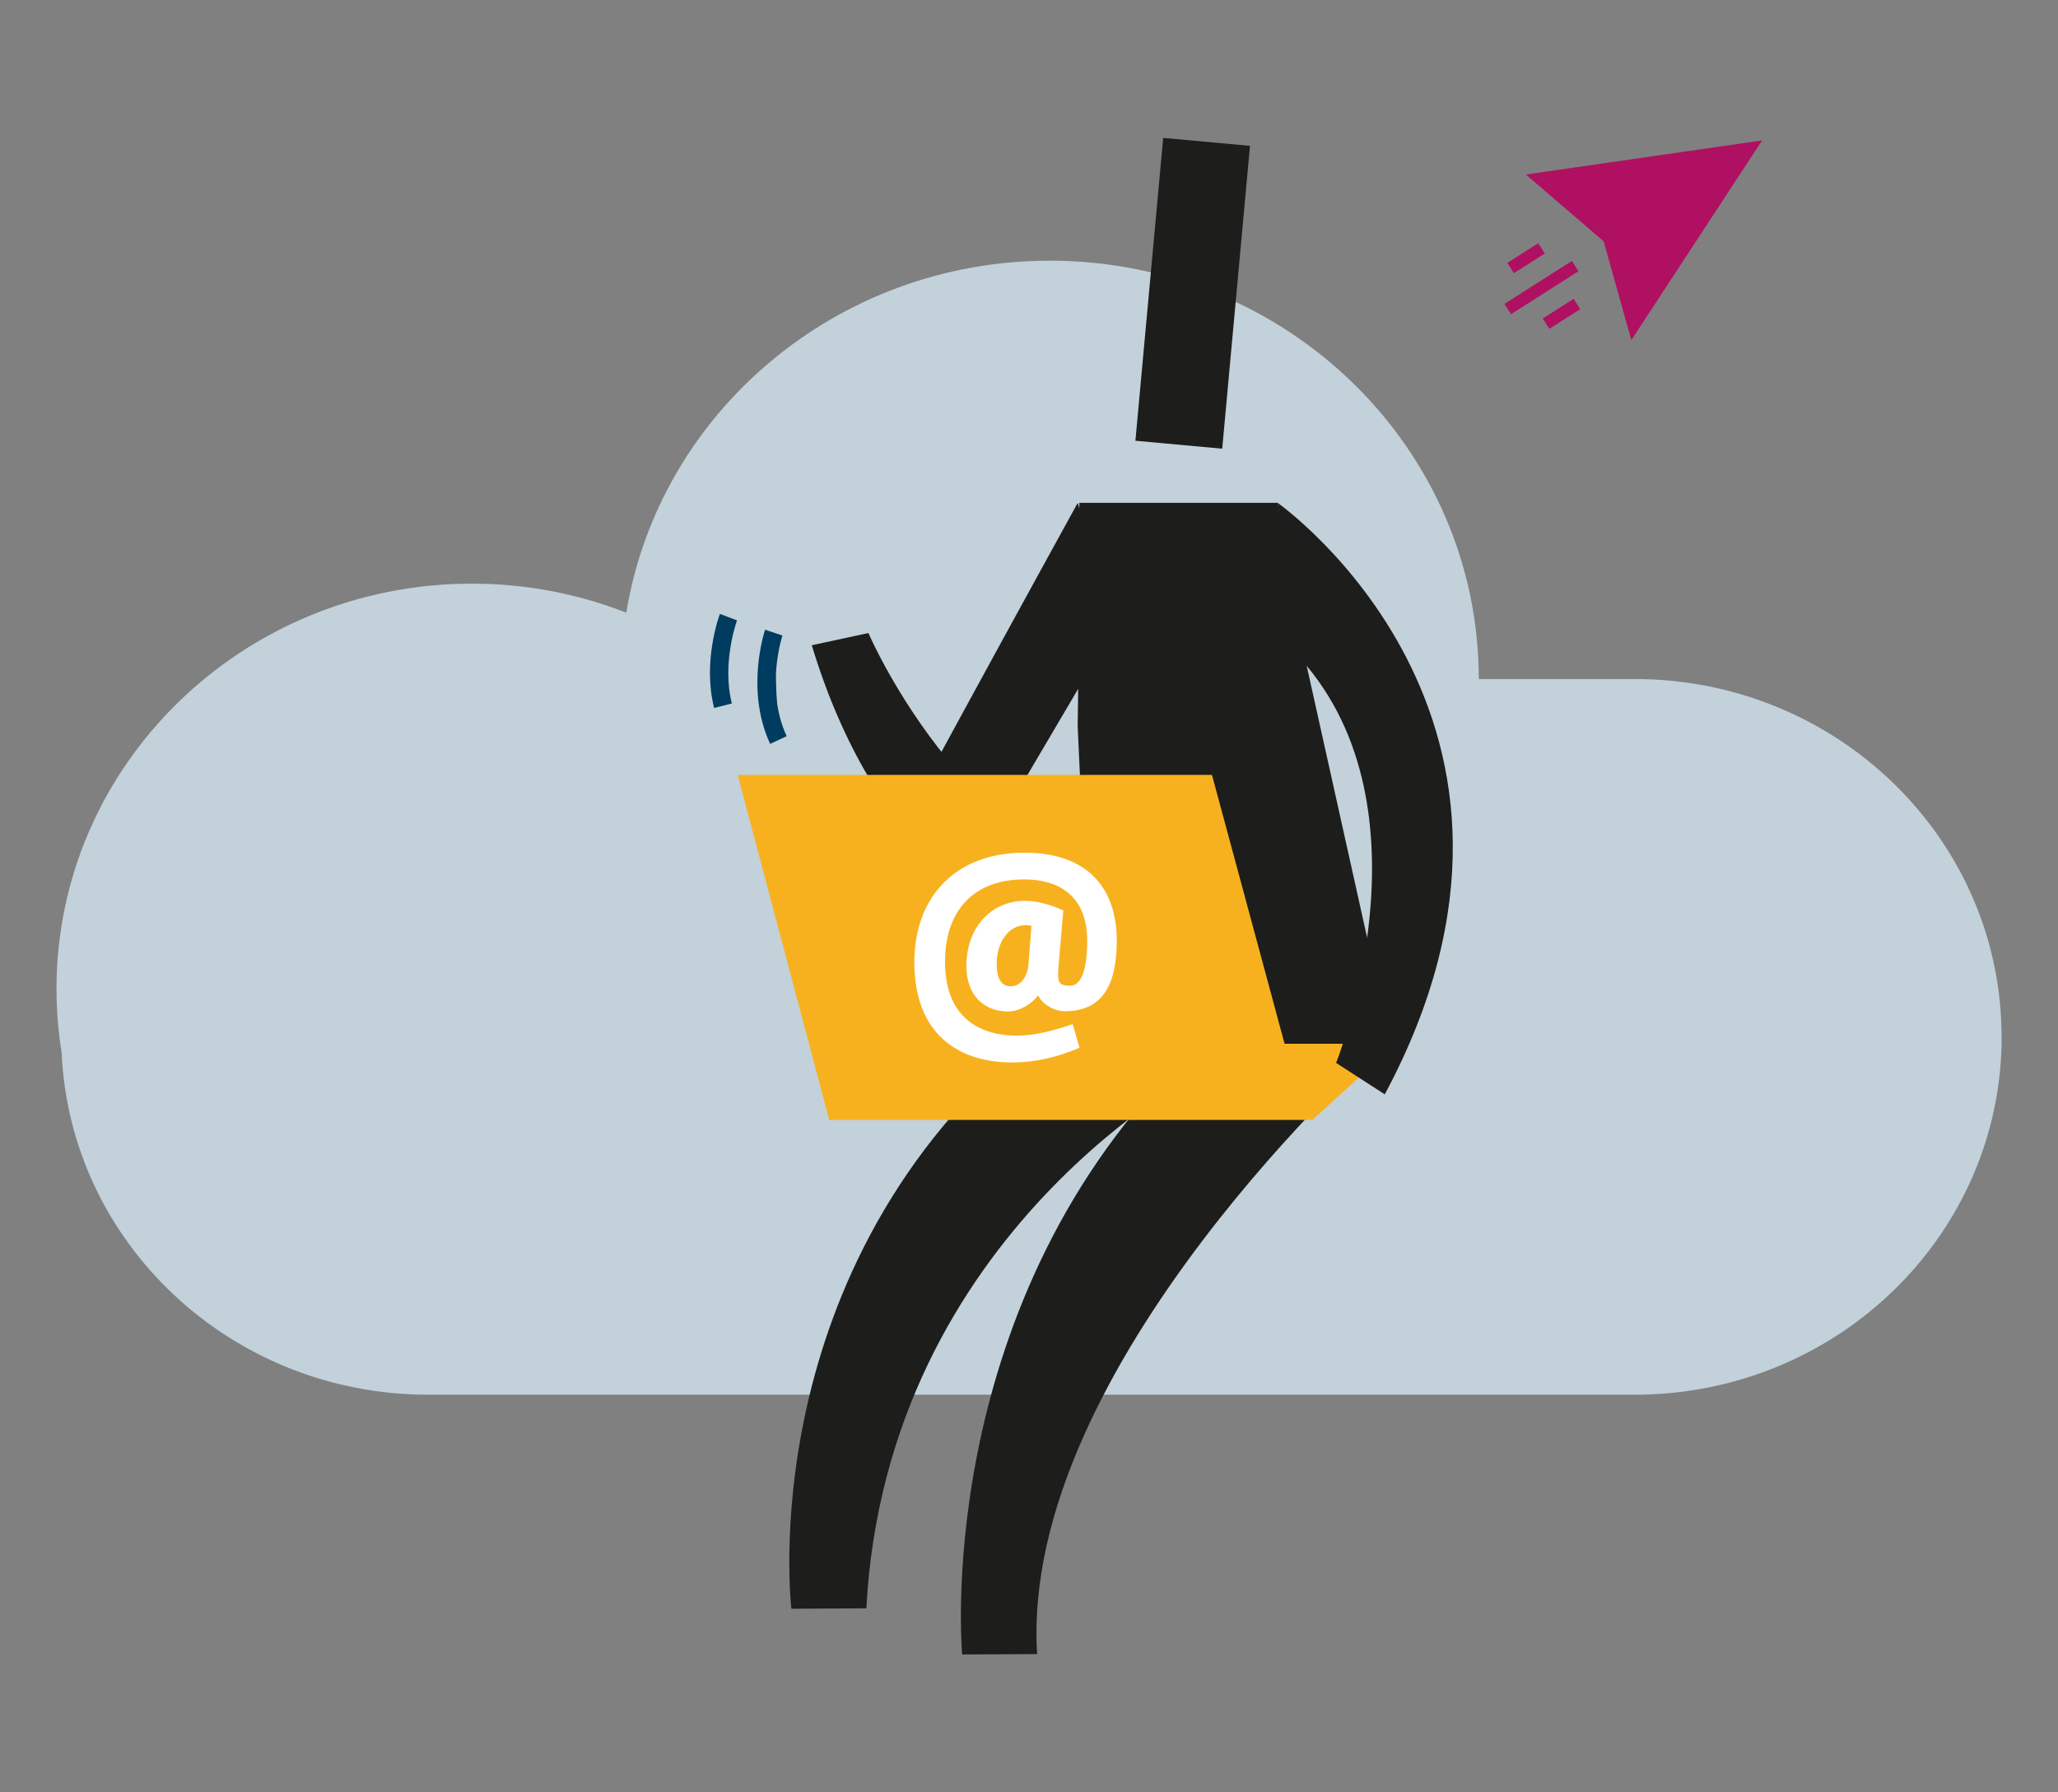
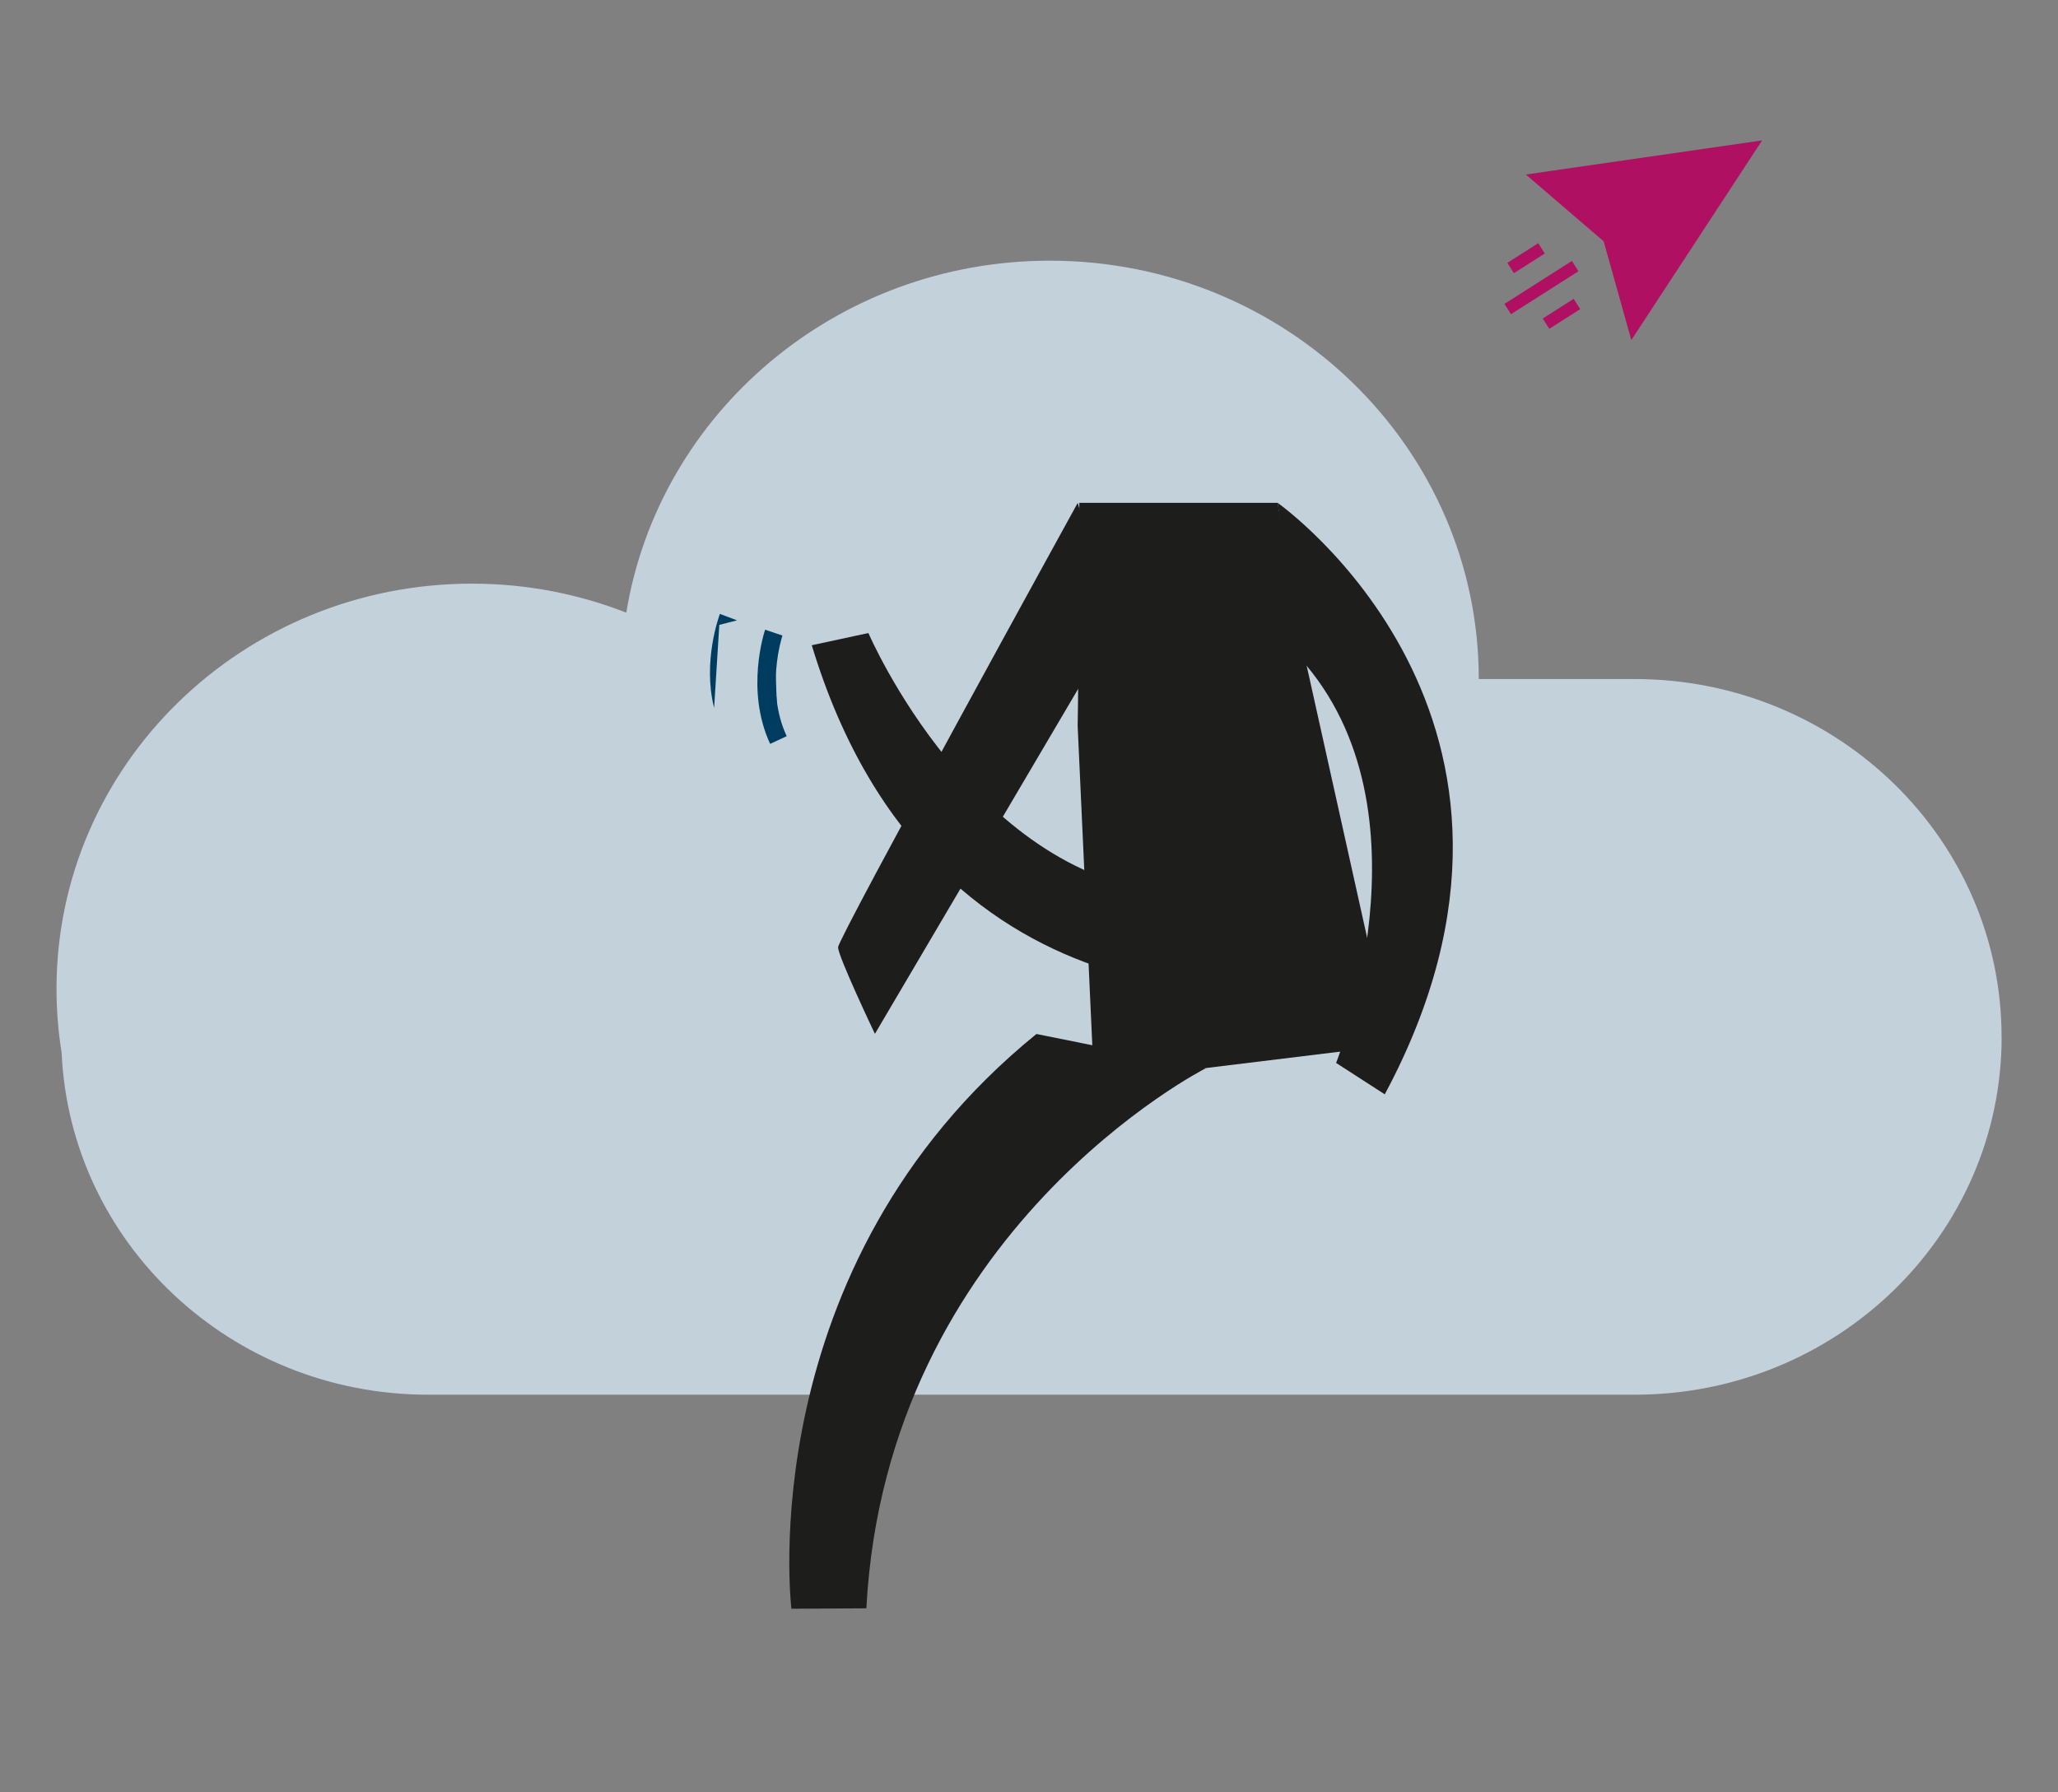
<svg xmlns="http://www.w3.org/2000/svg" id="Ebene_1" data-name="Ebene 1" viewBox="0 0 310 270">
  <rect x="0" y="0" width="310" height="270" fill="#808080" stroke="none" />
  <defs>
    <style>
      .cls-1 {
        fill: #c2d1da;
      }

      .cls-2 {
        fill: #b01061;
      }

      .cls-3 {
        fill: #1d1d1b;
      }

      .cls-4 {
        fill: #fff;
      }

      .cls-5 {
        fill: #003c5f;
      }

      .cls-6 {
        fill: #f8b11e;
      }
    </style>
  </defs>
  <g>
    <path class="cls-1" d="M301.5,156.2c0-29.78-24.75-53.91-55.28-53.91h-23.47c0-34.8-28.93-63.02-64.61-63.02-32.2,0-58.89,22.97-63.8,53.02-7.19-2.81-15.02-4.37-23.24-4.37-34.57,0-62.59,27.33-62.59,61.05,0,3.27.27,6.47.77,9.6,1.28,28.67,25.51,51.53,55.22,51.53h181.73c30.53,0,55.28-24.14,55.28-53.91" />
    <path class="cls-3" d="M196.69,148.79s-55.86,9.76-74.41-51.59l8.53-1.84s16.13,37.67,46.92,39.27l18.96,14.16Z" />
  </g>
-   <rect class="cls-3" x="156.76" y="37.62" width="45.81" height="13.13" transform="translate(119.25 219.06) rotate(-84.76)" />
  <g>
    <path class="cls-3" d="M162.59,75.75h29.86l4.09,23.25,13,58.48-44.75,5.47-2.46-53.6s.25-14.35.25-33.6" />
-     <path class="cls-3" d="M207.98,157.36s-54.44,48.28-51.76,91.81l-11.29.06s-4.68-51.25,32.5-88.97l30.55-2.9Z" />
    <path class="cls-3" d="M181.67,160.9s-48.14,24.35-51.17,81.38l-11.29.06s-6.27-51.51,36.91-86.58l25.55,5.15Z" />
  </g>
-   <polygon class="cls-6" points="197.71 168.68 210.28 157.23 138.88 157.23 124.82 168.68 197.71 168.68" />
  <path class="cls-3" d="M162.34,75.75s-36.1,65.57-36.1,66.95,5.55,13.04,5.55,13.04l36.19-61.43-5.65-18.56Z" />
-   <polygon class="cls-6" points="182.56 116.73 196.59 168.68 124.9 168.68 111.12 116.73 182.56 116.73" />
  <g>
-     <path class="cls-4" d="M161.59,154.27c-2.97,1.03-5.82,1.74-8.42,1.74-5.08,0-10.82-2.27-10.82-11.15,0-7.68,4.34-12.38,11.89-12.38,6.52,0,9.53,3.64,9.53,9.2,0,4.13-.79,6.81-2.6,6.81-1.36,0-1.78-.41-1.78-1.49,0-.17,0-.79.04-1.28l.74-8.58c-2.06-.91-4-1.44-5.77-1.44-5,0-8.83,3.92-8.83,9.82,0,4.42,2.64,6.85,6.31,6.85,1.69,0,3.55-1.15,4.5-2.43.66,1.44,2.52,2.39,4.04,2.39,5.45,0,7.8-3.71,7.8-10.6,0-8.13-4.57-13.28-13.9-13.28-10.44,0-16.59,6.72-16.59,16.5,0,10.77,6.56,15.1,14.77,15.1,3.3,0,6.81-.78,10.11-2.22l-1.03-3.55ZM154.46,139.37c.33,0,.62,0,.91.12l-.45,5.74c-.12,1.9-1.2,3.35-2.64,3.35s-2.15-1.15-2.15-3.35c0-3.39,1.86-5.86,4.34-5.86" />
    <path class="cls-3" d="M192.45,75.75s46.4,32.6,16.14,89.1l-7.33-4.73s15.23-38.04-5.41-60.95l-3.4-23.42Z" />
    <g>
      <path class="cls-5" d="M116.56,95.3s-2.88,8.51.7,16.18" />
      <path class="cls-5" d="M116.01,112.06c-3.76-8.08-.88-16.83-.76-17.2l2.61.88c-.03.08-2.65,8.1.64,15.16l-2.49,1.16Z" />
    </g>
-     <path class="cls-5" d="M107.57,106.64c-1.77-6.99.76-13.87.87-14.16l2.58.97c-.02.06-2.33,6.38-.78,12.52l-2.67.68Z" />
+     <path class="cls-5" d="M107.57,106.64c-1.77-6.99.76-13.87.87-14.16l2.58.97l-2.67.68Z" />
  </g>
  <g>
    <polygon class="cls-2" points="229.84 26.29 241.56 36.35 245.73 51.23 265.43 21.15 229.84 26.29" />
    <rect class="cls-2" x="226.16" y="42.4" width="12.05" height="1.84" transform="translate(13.06 131.46) rotate(-32.48)" />
    <rect class="cls-2" x="232.45" y="46.36" width="5.52" height="1.84" transform="translate(11.4 133.7) rotate(-32.48)" />
    <rect class="cls-2" x="227.11" y="37.98" width="5.52" height="1.84" transform="translate(15.07 129.52) rotate(-32.48)" />
  </g>
</svg>